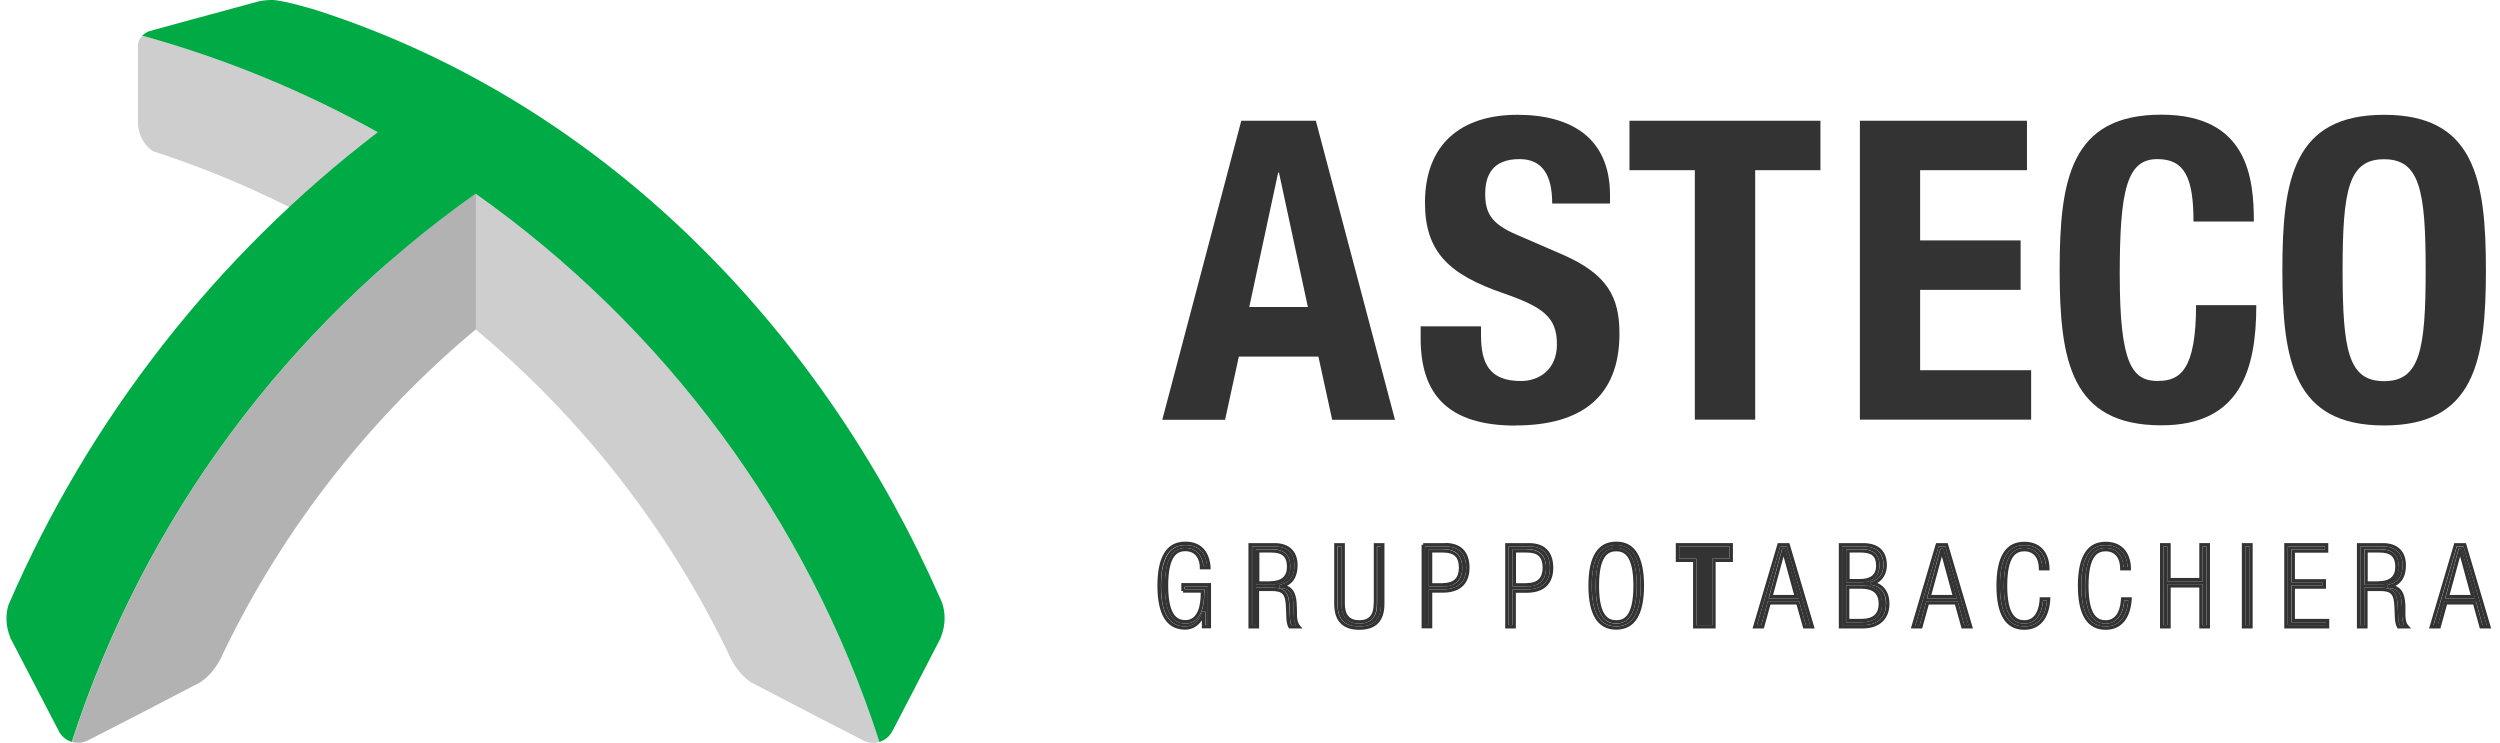
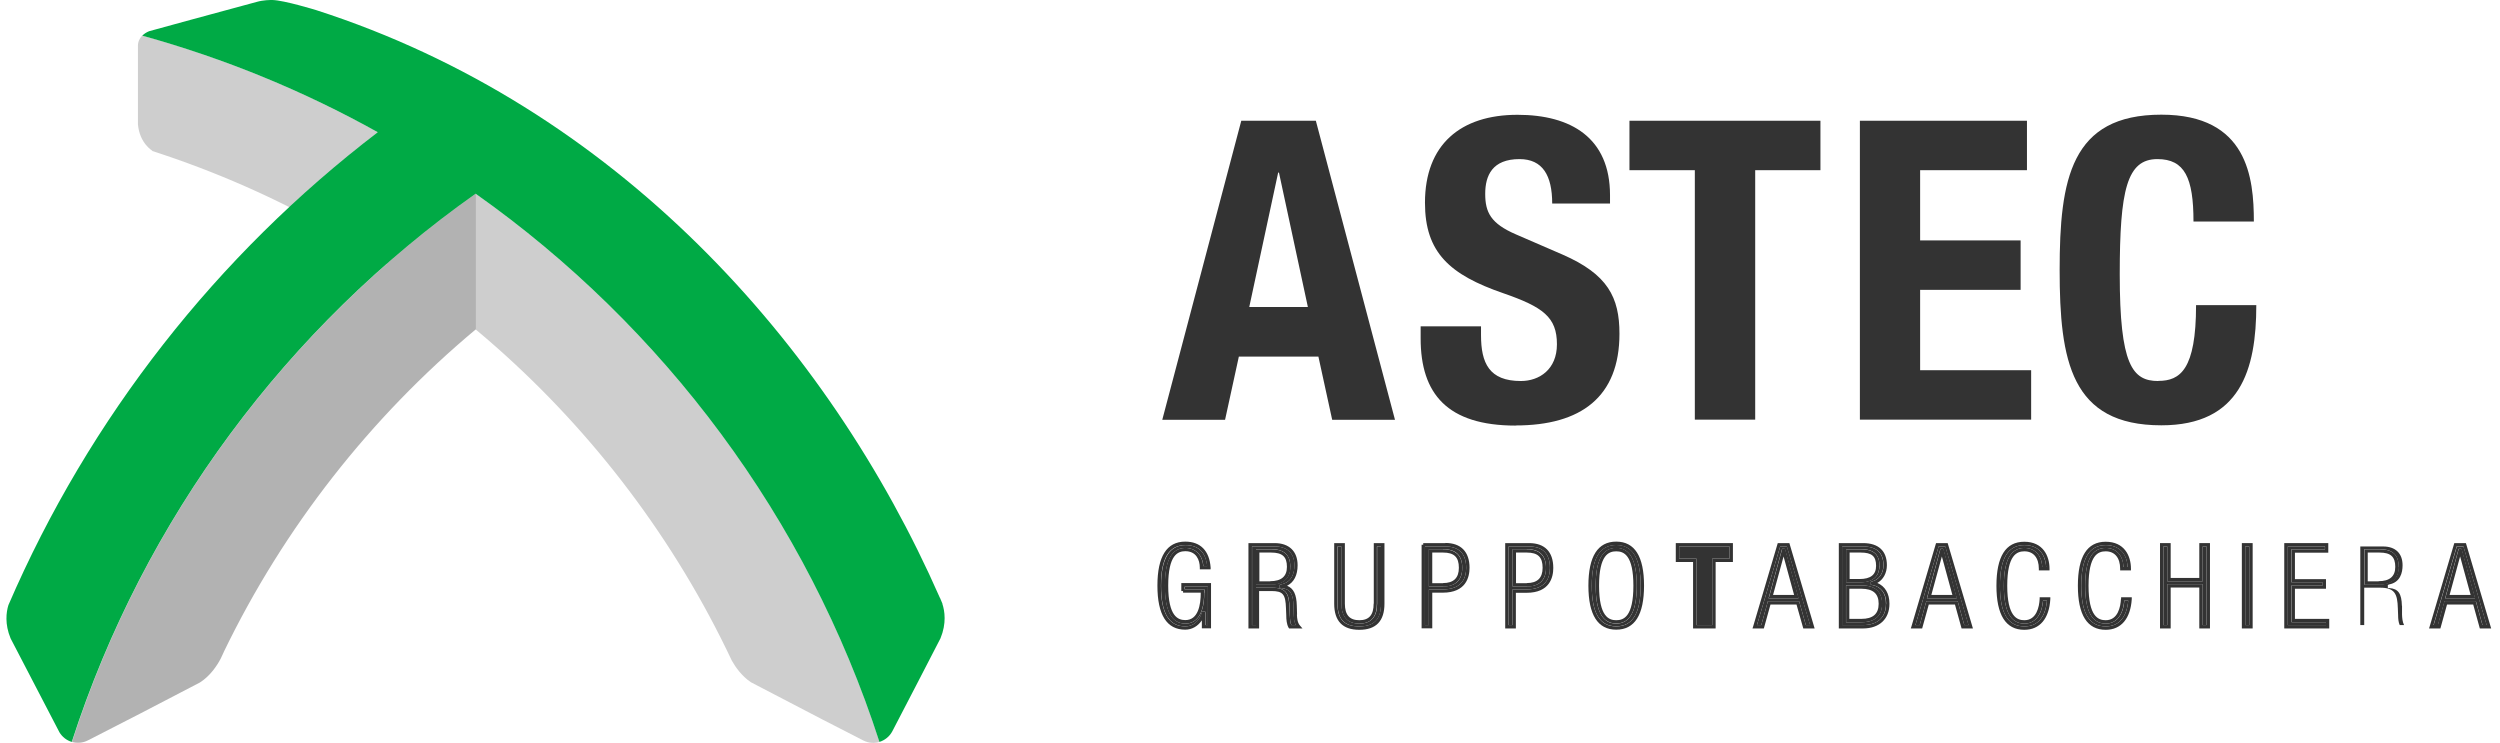
<svg xmlns="http://www.w3.org/2000/svg" width="175" height="52" viewBox="0 0 175 52" fill="none">
  <path d="M9.958 2.487C9.778 2.676 9.655 2.912 9.655 3.205C9.655 3.205 9.655 8.575 9.655 8.698C9.769 10.041 10.676 10.561 10.676 10.561C10.658 10.561 10.648 10.561 10.629 10.561C28.583 16.337 43.276 29.385 51.227 46.242C51.482 46.696 51.917 47.32 52.56 47.755L57.552 50.355C59.103 51.149 60.426 51.83 60.426 51.83C60.795 52.019 61.202 52.047 61.57 51.934C53.818 27.957 34.379 9.237 9.958 2.487Z" fill="#CECECE" />
  <path d="M5.032 51.934C5.401 52.038 5.808 52.01 6.167 51.82C6.167 51.82 7.963 50.903 9.816 49.948L13.995 47.774C14.733 47.301 15.205 46.573 15.451 46.1C15.517 45.959 15.584 45.807 15.659 45.656V45.647C19.885 36.911 25.936 29.205 33.311 23.05V13.548C20.15 22.852 10.1 36.268 5.042 51.924L5.032 51.934Z" fill="#B2B2B2" />
  <path d="M65.976 42.271C65.919 42.139 65.863 41.997 65.806 41.865C65.797 41.846 65.787 41.836 65.787 41.836C57.949 24.005 43.049 7.441 22.135 0.709C22.135 0.709 19.895 0.019 19.063 0C18.902 0 18.439 0 17.975 0.132L13.305 1.399L10.44 2.184C10.251 2.26 10.09 2.364 9.958 2.496C15.763 4.103 21.294 6.382 26.447 9.256C15.224 17.831 6.261 29.215 0.589 42.356C0.437 42.848 0.324 43.68 0.74 44.682C0.74 44.692 0.759 44.72 0.778 44.758L4.162 51.263C4.361 51.593 4.673 51.83 5.023 51.934C10.09 36.277 20.131 22.861 33.292 13.558C46.453 22.861 56.503 36.277 61.561 51.934C61.93 51.82 62.261 51.565 62.459 51.196C62.459 51.196 65.768 44.834 65.834 44.682C66.269 43.623 66.127 42.763 65.967 42.271H65.976Z" fill="#00AA45" />
  <path d="M86.89 8.452L81.359 29.385H85.755L86.72 24.96H92.288L93.253 29.385H97.649L92.109 8.452H86.89ZM87.448 21.49L89.471 12.083H89.528L91.551 21.49H87.448Z" fill="#333333" />
  <path d="M106.092 29.782C110.668 29.782 113.362 27.787 113.362 23.362C113.362 20.809 112.54 19.202 109.382 17.822L106.13 16.413C104.343 15.647 103.965 14.853 103.965 13.567C103.965 12.281 104.466 11.137 106.366 11.137C107.983 11.137 108.654 12.281 108.654 14.248H112.701V13.662C112.701 9.644 109.968 8.036 106.224 8.036C102.244 8.036 99.748 10.116 99.748 14.191C99.748 17.68 101.478 19.231 105.232 20.526C108.011 21.49 108.985 22.199 108.985 24.1C108.985 25.858 107.756 26.671 106.461 26.671C104.239 26.671 103.671 25.414 103.671 23.457V22.842H99.445V23.693C99.445 27.57 101.317 29.791 106.101 29.791L106.092 29.782Z" fill="#333333" />
  <path d="M114.062 11.913H118.638V29.375H122.864V11.913H127.431V8.452H114.062V11.913Z" fill="#333333" />
  <path d="M142.18 25.915H134.409V20.29H141.443V16.829H134.409V11.913H141.887V8.452H130.192V29.375H142.18V25.915Z" fill="#333333" />
  <path d="M151.077 26.671C149.261 26.671 148.382 25.537 148.382 19.202C148.382 13.284 148.883 11.137 151.02 11.137C152.93 11.137 153.544 12.452 153.544 15.505H157.77C157.77 12.452 157.336 8.027 151.294 8.027C144.96 8.027 144.175 12.537 144.175 18.9C144.175 25.263 144.969 29.772 151.294 29.772C156.825 29.772 157.941 25.877 157.941 21.358H153.724C153.724 25.877 152.608 26.662 151.086 26.662L151.077 26.671Z" fill="#333333" />
-   <path d="M166.885 29.782C173.219 29.782 174.014 25.272 174.014 18.909C174.014 12.546 173.219 8.036 166.885 8.036C160.55 8.036 159.766 12.546 159.766 18.909C159.766 25.272 160.56 29.782 166.885 29.782ZM166.885 11.147C169.381 11.147 169.797 13.322 169.797 18.919C169.797 24.516 169.381 26.681 166.885 26.681C164.389 26.681 163.982 24.544 163.982 18.919C163.982 13.293 164.398 11.147 166.885 11.147Z" fill="#333333" />
  <path d="M84.299 41.496C84.299 43.368 83.477 43.652 82.985 43.652C82.021 43.652 81.548 42.782 81.548 41.004C81.548 39.227 82.021 38.357 82.985 38.357C83.694 38.357 84.186 38.868 84.233 39.624H84.507C84.432 38.924 84.101 38.159 82.985 38.159C81.87 38.159 81.274 39.095 81.274 41.004C81.274 42.914 81.832 43.85 82.985 43.85C83.515 43.85 83.969 43.463 84.129 42.895L84.158 42.81H84.366L84.385 42.924V43.756H84.555V41.061H82.947V41.26H84.309V41.496H84.299Z" fill="#333333" />
  <path d="M82.701 41.373H82.815V41.486H84.053C84.053 42.366 83.864 43.406 82.976 43.406C82.465 43.406 81.775 43.16 81.775 40.995C81.775 38.83 82.456 38.584 82.976 38.584C83.723 38.584 83.987 39.18 83.987 39.737V39.851H84.744V39.728C84.659 38.556 84.035 37.913 82.966 37.913C81.671 37.913 81.019 38.953 81.019 40.995C81.019 43.037 81.671 44.077 82.966 44.077C83.439 44.077 83.855 43.831 84.129 43.425V43.983H84.772V40.815H82.692V41.364L82.701 41.373ZM82.938 41.061H84.545V43.756H84.375V42.924L84.356 42.81H84.148L84.12 42.895C83.959 43.472 83.496 43.85 82.976 43.85C81.822 43.85 81.264 42.924 81.264 41.004C81.264 39.085 81.822 38.158 82.976 38.158C84.129 38.158 84.422 38.934 84.498 39.624H84.224C84.176 38.858 83.685 38.357 82.976 38.357C82.011 38.357 81.539 39.227 81.539 41.004C81.539 42.782 82.011 43.652 82.976 43.652C83.467 43.652 84.29 43.368 84.29 41.496V41.26H82.928V41.061H82.938Z" fill="#333333" />
  <path d="M90.549 42.404C90.53 41.543 90.293 41.212 89.679 41.165H89.575V40.948L89.669 40.91C90.445 40.759 90.615 40.097 90.615 39.567C90.615 38.735 90.114 38.253 89.244 38.253H87.646V43.756H87.92V41.137H89.017C90.057 41.137 90.246 41.562 90.274 42.583L90.293 43.066C90.293 43.321 90.322 43.576 90.397 43.756H90.709C90.596 43.529 90.577 43.264 90.567 43.028L90.549 42.404ZM88.922 40.929H87.92V38.442H88.979C89.896 38.442 90.322 38.839 90.322 39.681C90.322 40.484 89.82 40.919 88.913 40.919L88.922 40.929Z" fill="#333333" />
  <path d="M90.795 43.018L90.776 42.394C90.757 41.609 90.549 41.184 90.095 41.004C90.577 40.759 90.833 40.267 90.833 39.567C90.833 38.593 90.237 38.017 89.225 38.017H87.391V43.992H88.138V41.373H88.998C89.802 41.373 89.991 41.591 90.019 42.593L90.038 43.075C90.038 43.368 90.067 43.699 90.199 43.935L90.237 43.992H91.173L91.003 43.794C90.823 43.595 90.795 43.292 90.785 43.028L90.795 43.018ZM90.388 43.756C90.313 43.576 90.294 43.321 90.284 43.066L90.265 42.583C90.228 41.562 90.048 41.137 89.008 41.137H87.911V43.756H87.637V38.253H89.235C90.105 38.253 90.606 38.735 90.606 39.567C90.606 40.097 90.445 40.759 89.66 40.91L89.566 40.948V41.156H89.67C90.294 41.222 90.521 41.543 90.54 42.404L90.558 43.028C90.558 43.264 90.587 43.529 90.7 43.756H90.388Z" fill="#333333" />
  <path d="M90.322 39.69C90.322 38.839 89.896 38.452 88.979 38.452H87.92V40.938H88.923C89.83 40.938 90.331 40.494 90.331 39.7L90.322 39.69ZM88.923 40.692H88.157V38.679H88.979C89.764 38.679 90.085 38.972 90.085 39.681C90.085 40.352 89.688 40.683 88.913 40.683L88.923 40.692Z" fill="#333333" />
  <path d="M95.153 43.652C94.331 43.652 93.905 43.179 93.905 42.252V38.253H93.631V42.262C93.631 43.34 94.113 43.85 95.153 43.85C96.193 43.85 96.675 43.349 96.675 42.262V38.253H96.401V42.252C96.401 43.179 95.985 43.652 95.162 43.652H95.153Z" fill="#333333" />
  <path d="M96.155 42.252C96.155 43.047 95.834 43.415 95.153 43.415C94.472 43.415 94.141 43.047 94.141 42.252V38.017H93.394V42.262C93.394 43.472 93.981 44.087 95.153 44.087C96.325 44.087 96.912 43.472 96.912 42.262V38.017H96.165V42.252H96.155ZM96.392 38.253H96.666V42.262C96.666 43.34 96.184 43.85 95.144 43.85C94.104 43.85 93.621 43.349 93.621 42.262V38.253H93.896V42.252C93.896 43.179 94.312 43.652 95.144 43.652C95.976 43.652 96.382 43.179 96.382 42.252V38.253H96.392Z" fill="#333333" />
  <path d="M101.176 38.253H99.748V43.756H100.022V41.26H100.996C102.348 41.26 102.632 40.447 102.632 39.756C102.632 38.764 102.14 38.253 101.176 38.253ZM101.015 41.061H100.022V38.442H101.015C101.913 38.442 102.358 38.868 102.358 39.747C102.358 40.626 101.885 41.052 101.015 41.052V41.061Z" fill="#333333" />
  <path d="M101.176 38.017H99.625V38.13H99.512V43.983H100.259V41.487H100.996C102.622 41.487 102.868 40.399 102.868 39.747C102.868 38.622 102.263 38.007 101.176 38.007V38.017ZM100.996 41.26H100.022V43.756H99.748V38.253H101.176C102.14 38.253 102.632 38.764 102.632 39.756C102.632 40.447 102.348 41.26 100.996 41.26Z" fill="#333333" />
  <path d="M101.015 38.442H100.022V41.061H101.015C101.875 41.061 102.357 40.598 102.357 39.756C102.357 38.915 101.922 38.452 101.015 38.452V38.442ZM101.015 40.825H100.258V38.679H101.015C101.79 38.679 102.121 39 102.121 39.747C102.121 40.456 101.752 40.815 101.015 40.815V40.825Z" fill="#333333" />
  <path d="M107.038 38.253H105.601V43.756H105.875V41.26H106.858C108.21 41.26 108.494 40.447 108.494 39.756C108.494 38.764 108.002 38.253 107.038 38.253ZM106.877 41.061H105.884V38.442H106.877C107.775 38.442 108.22 38.868 108.22 39.747C108.22 40.626 107.747 41.052 106.877 41.052V41.061Z" fill="#333333" />
  <path d="M107.038 38.017H105.364V43.992H106.111V41.496H106.858C108.484 41.496 108.73 40.409 108.73 39.756C108.73 38.631 108.134 38.017 107.038 38.017ZM106.858 41.26H105.875V43.756H105.601V38.253H107.038C108.002 38.253 108.494 38.764 108.494 39.756C108.494 40.447 108.21 41.26 106.858 41.26Z" fill="#333333" />
  <path d="M106.877 38.442H105.884V41.061H106.877C107.737 41.061 108.22 40.598 108.22 39.756C108.22 38.915 107.785 38.452 106.877 38.452V38.442ZM106.877 40.825H106.121V38.679H106.877C107.652 38.679 107.983 39 107.983 39.747C107.983 40.456 107.614 40.815 106.877 40.815V40.825Z" fill="#333333" />
  <path d="M113.136 38.149C111.982 38.149 111.424 39.085 111.424 40.995C111.424 42.905 111.982 43.841 113.136 43.841C114.289 43.841 114.847 42.914 114.847 40.995C114.847 39.076 114.289 38.149 113.136 38.149ZM113.136 43.652C112.171 43.652 111.698 42.782 111.698 41.004C111.698 39.227 112.171 38.357 113.136 38.357C114.1 38.357 114.573 39.227 114.573 41.004C114.573 42.782 114.1 43.652 113.136 43.652Z" fill="#333333" />
  <path d="M113.136 37.913C111.84 37.913 111.188 38.953 111.188 40.995C111.188 43.037 111.84 44.077 113.136 44.077C114.431 44.077 115.083 43.037 115.083 40.995C115.083 38.953 114.431 37.913 113.136 37.913ZM113.136 43.85C111.982 43.85 111.424 42.924 111.424 41.004C111.424 39.085 111.982 38.158 113.136 38.158C114.289 38.158 114.847 39.094 114.847 41.004C114.847 42.914 114.289 43.85 113.136 43.85Z" fill="#333333" />
  <path d="M113.136 38.348C112.171 38.348 111.699 39.218 111.699 40.995C111.699 42.772 112.171 43.642 113.136 43.642C114.1 43.642 114.573 42.772 114.573 40.995C114.573 39.218 114.1 38.348 113.136 38.348ZM113.136 43.415C112.625 43.415 111.935 43.169 111.935 41.004C111.935 38.839 112.616 38.593 113.136 38.593C113.656 38.593 114.337 38.839 114.337 41.004C114.337 43.169 113.656 43.415 113.136 43.415Z" fill="#333333" />
  <path d="M118.752 43.756H119.858V39.104H121.068V38.253H117.542V39.104H118.752V43.756Z" fill="#333333" />
  <path d="M117.305 39.34H118.515V43.992H120.094V39.34H121.304V38.017H117.305V39.34ZM117.542 38.253H121.068V39.104H119.858V43.756H118.752V39.104H117.542V38.253Z" fill="#333333" />
  <path d="M124.613 38.253L122.987 43.756H123.29L123.753 42.082H125.937L126.41 43.756H126.712L125.086 38.253H124.623H124.613ZM123.8 41.884L124.746 38.414H124.925L124.963 38.499L125.89 41.884H123.791H123.8Z" fill="#333333" />
  <path d="M124.443 38.017L122.723 43.841L122.675 43.992H123.469L123.933 42.319H125.757L126.23 43.992H127.024L125.256 38.017H124.434H124.443ZM126.41 43.756L125.937 42.082H123.753L123.29 43.756H122.987L124.613 38.253H125.077L126.703 43.756H126.4H126.41Z" fill="#333333" />
  <path d="M124.935 38.414H124.756L123.81 41.884H125.909L124.982 38.499L124.945 38.414H124.935ZM124.113 41.647L124.85 38.953L125.588 41.647H124.113Z" fill="#333333" />
  <path d="M130.958 40.929V40.74L131.043 40.702C131.525 40.579 131.837 40.135 131.837 39.567C131.837 38.697 131.355 38.253 130.409 38.253H128.944V43.756H130.4C131.43 43.756 132.017 43.217 132.017 42.262C132.017 41.534 131.676 41.071 131.043 40.948L130.948 40.929H130.958ZM129.227 38.442H130.249C131.156 38.442 131.563 38.801 131.563 39.605C131.563 40.135 131.317 40.768 130.163 40.768H129.237V38.442H129.227ZM131.742 42.262C131.742 42.848 131.497 43.557 130.296 43.557H129.218V40.976H130.296C131.487 40.976 131.742 41.676 131.742 42.262Z" fill="#333333" />
  <path d="M131.411 40.806C131.827 40.579 132.083 40.106 132.083 39.567C132.083 38.565 131.496 38.017 130.419 38.017H128.717V43.992H130.409C131.553 43.992 132.262 43.33 132.262 42.262C132.262 41.543 131.95 41.033 131.411 40.806ZM132.026 42.262C132.026 43.207 131.44 43.756 130.409 43.756H128.953V38.253H130.419C131.364 38.253 131.846 38.697 131.846 39.567C131.846 40.135 131.534 40.579 131.052 40.702L130.967 40.74V40.929L131.062 40.948C131.686 41.071 132.035 41.534 132.035 42.262H132.026Z" fill="#333333" />
  <path d="M131.563 39.615C131.563 38.811 131.156 38.452 130.249 38.452H129.228V40.778H130.154C131.317 40.778 131.553 40.144 131.553 39.615H131.563ZM129.464 38.679H130.249C131.024 38.679 131.326 38.934 131.326 39.605C131.326 40.229 130.948 40.532 130.164 40.532H129.473V38.679H129.464Z" fill="#333333" />
  <path d="M129.228 40.976V43.557H130.305C131.497 43.557 131.752 42.858 131.752 42.262C131.752 41.666 131.506 40.976 130.305 40.976H129.228ZM131.506 42.262C131.506 42.971 131.109 43.321 130.296 43.321H129.454V41.212H130.296C131.109 41.212 131.506 41.553 131.506 42.262Z" fill="#333333" />
  <path d="M135.704 38.253L134.078 43.756H134.38L134.843 42.082H137.037L137.5 43.756H137.803L136.177 38.253H135.713H135.704ZM134.881 41.884L135.827 38.414H136.006L136.044 38.499L136.971 41.884H134.872H134.881Z" fill="#333333" />
  <path d="M135.524 38.017L133.804 43.841L133.756 43.992H134.551L135.014 42.319H136.848L137.311 43.992H138.105L136.337 38.017H135.515H135.524ZM137.5 43.756L137.037 42.082H134.844L134.38 43.756H134.078L135.704 38.253H136.167L137.793 43.756H137.491H137.5Z" fill="#333333" />
  <path d="M136.016 38.414H135.836L134.891 41.884H136.99L136.063 38.499L136.025 38.414H136.016ZM135.193 41.647L135.931 38.953L136.668 41.647H135.193Z" fill="#333333" />
  <path d="M141.707 43.652C140.743 43.652 140.27 42.782 140.27 41.004C140.27 39.227 140.743 38.357 141.707 38.357C142.445 38.357 142.918 38.868 142.955 39.69H143.23C143.201 39.218 143.003 38.159 141.707 38.159C140.554 38.159 139.996 39.095 139.996 41.004C139.996 42.914 140.554 43.85 141.707 43.85C142.634 43.85 143.182 43.207 143.286 42.044H143.012C142.927 43.066 142.454 43.652 141.707 43.652Z" fill="#333333" />
  <path d="M142.776 41.922C142.748 42.479 142.558 43.415 141.708 43.415C141.197 43.415 140.507 43.169 140.507 41.004C140.507 38.839 141.188 38.593 141.708 38.593C142.341 38.593 142.719 39.047 142.719 39.813V39.927H143.466V39.813C143.466 38.906 143.003 37.922 141.698 37.922C140.393 37.922 139.75 38.962 139.75 41.004C139.75 43.047 140.403 44.087 141.698 44.087C142.785 44.087 143.447 43.302 143.523 41.931V41.808H142.776V41.922ZM143.286 42.044C143.192 43.207 142.634 43.85 141.708 43.85C140.554 43.85 139.996 42.924 139.996 41.004C139.996 39.085 140.554 38.159 141.708 38.159C143.003 38.159 143.211 39.218 143.23 39.69H142.956C142.918 38.858 142.445 38.357 141.708 38.357C140.743 38.357 140.27 39.227 140.27 41.004C140.27 42.782 140.743 43.652 141.708 43.652C142.445 43.652 142.918 43.066 143.012 42.044H143.286Z" fill="#333333" />
  <path d="M147.399 43.652C146.435 43.652 145.962 42.782 145.962 41.004C145.962 39.227 146.435 38.357 147.399 38.357C148.137 38.357 148.6 38.868 148.647 39.69H148.931C148.893 38.726 148.326 38.159 147.399 38.159C146.246 38.159 145.688 39.095 145.688 41.004C145.688 42.914 146.246 43.85 147.399 43.85C148.316 43.85 148.874 43.207 148.978 42.044H148.704C148.619 43.066 148.146 43.652 147.409 43.652H147.399Z" fill="#333333" />
  <path d="M148.467 41.922C148.439 42.479 148.259 43.415 147.399 43.415C146.888 43.415 146.198 43.169 146.198 41.004C146.198 38.839 146.879 38.593 147.399 38.593C148.032 38.593 148.41 39.047 148.41 39.813V39.927H149.167V39.813C149.167 38.906 148.704 37.922 147.399 37.922C146.094 37.922 145.451 38.962 145.451 41.004C145.451 43.047 146.104 44.087 147.399 44.087C148.477 44.087 149.138 43.302 149.224 41.931V41.808H148.477V41.922H148.467ZM148.978 42.044C148.874 43.207 148.325 43.85 147.399 43.85C146.245 43.85 145.688 42.924 145.688 41.004C145.688 39.085 146.245 38.159 147.399 38.159C148.316 38.159 148.883 38.726 148.93 39.69H148.647C148.609 38.858 148.136 38.357 147.399 38.357C146.434 38.357 145.962 39.227 145.962 41.004C145.962 42.782 146.434 43.652 147.399 43.652C148.136 43.652 148.609 43.066 148.694 42.044H148.968H148.978Z" fill="#333333" />
  <path d="M151.71 38.253H151.436V43.756H151.71V40.891H154.187V43.756H154.461V38.253H154.187V40.692H151.71V38.253Z" fill="#333333" />
  <path d="M153.951 40.456H151.947V38.017H151.2V43.992H151.947V41.127H153.951V43.992H154.698V38.017H153.951V40.456ZM154.187 38.253H154.462V43.756H154.187V40.891H151.71V43.756H151.436V38.253H151.71V40.692H154.187V38.253Z" fill="#333333" />
  <path d="M157.449 38.253H157.166V43.756H157.449V38.253Z" fill="#333333" />
  <path d="M156.929 43.992H157.686V38.017H156.929V43.992ZM157.166 38.253H157.449V43.756H157.166V38.253Z" fill="#333333" />
  <path d="M160.408 40.976H162.592V40.768H160.408V38.442H162.744V38.253H160.134V43.756H162.819V43.557H160.408V40.976Z" fill="#333333" />
  <path d="M160.645 41.212H162.819V40.541H160.645V38.688H162.98V38.017H159.898V43.992H163.046V43.321H160.645V41.212ZM162.819 43.557V43.756H160.144V38.253H162.753V38.452H160.418V40.778H162.593V40.976H160.418V43.557H162.819Z" fill="#333333" />
  <path d="M168.133 42.404C168.114 41.543 167.877 41.212 167.253 41.165H167.149V40.948L167.244 40.91C168.019 40.759 168.18 40.097 168.18 39.567C168.18 38.735 167.679 38.253 166.819 38.253H165.221V43.756H165.495V41.137H166.592C167.632 41.137 167.821 41.562 167.849 42.583L167.868 43.066C167.868 43.321 167.896 43.576 167.981 43.756H168.284C168.171 43.529 168.152 43.264 168.142 43.028V42.404H168.133ZM166.507 40.929H165.504V38.442H166.563C167.48 38.442 167.906 38.839 167.906 39.681C167.906 40.484 167.405 40.919 166.497 40.919L166.507 40.929Z" fill="#333333" />
-   <path d="M168.379 43.018V42.394C168.35 41.799 168.246 41.231 167.679 41.014C168.161 40.768 168.416 40.276 168.416 39.567C168.416 38.593 167.821 38.017 166.819 38.017H164.984V43.992H165.731V41.373H166.592C167.405 41.373 167.584 41.591 167.613 42.593L167.632 43.075C167.641 43.434 167.679 43.727 167.802 43.935L167.84 43.992H168.776L168.596 43.794C168.426 43.614 168.388 43.368 168.379 43.028V43.018ZM167.981 43.756C167.896 43.576 167.877 43.321 167.868 43.066L167.849 42.583C167.821 41.562 167.632 41.137 166.592 41.137H165.495V43.756H165.221V38.253H166.819C167.688 38.253 168.18 38.735 168.18 39.567C168.18 40.097 168.019 40.759 167.244 40.91L167.149 40.948V41.156H167.253C167.877 41.222 168.104 41.543 168.133 42.404V43.028C168.152 43.264 168.171 43.529 168.284 43.756H167.981Z" fill="#333333" />
  <path d="M167.915 39.69C167.915 38.839 167.49 38.452 166.573 38.452H165.514V40.938H166.516C167.423 40.938 167.925 40.494 167.925 39.7L167.915 39.69ZM166.506 40.692H165.741V38.679H166.563C167.348 38.679 167.669 38.972 167.669 39.681C167.669 40.352 167.272 40.683 166.497 40.683L166.506 40.692Z" fill="#333333" />
  <path d="M172.444 38.253H171.981L170.354 43.756H170.657L171.12 42.082H173.314L173.777 43.756H174.07L172.444 38.253ZM171.158 41.884L172.104 38.414H172.283L172.321 38.499L173.248 41.884H171.149H171.158Z" fill="#333333" />
  <path d="M172.624 38.017H171.801L170.08 43.841L170.033 43.992H170.827L171.291 42.319H173.125L173.588 43.992H174.382L172.614 38.017H172.624ZM173.304 42.073H171.111L170.648 43.746H170.345L171.971 38.244H172.435L174.061 43.746H173.768L173.304 42.073Z" fill="#333333" />
  <path d="M172.293 38.414H172.113L171.168 41.884H173.267L172.34 38.499L172.303 38.414H172.293ZM171.471 41.647L172.208 38.953L172.945 41.647H171.471Z" fill="#333333" />
</svg>